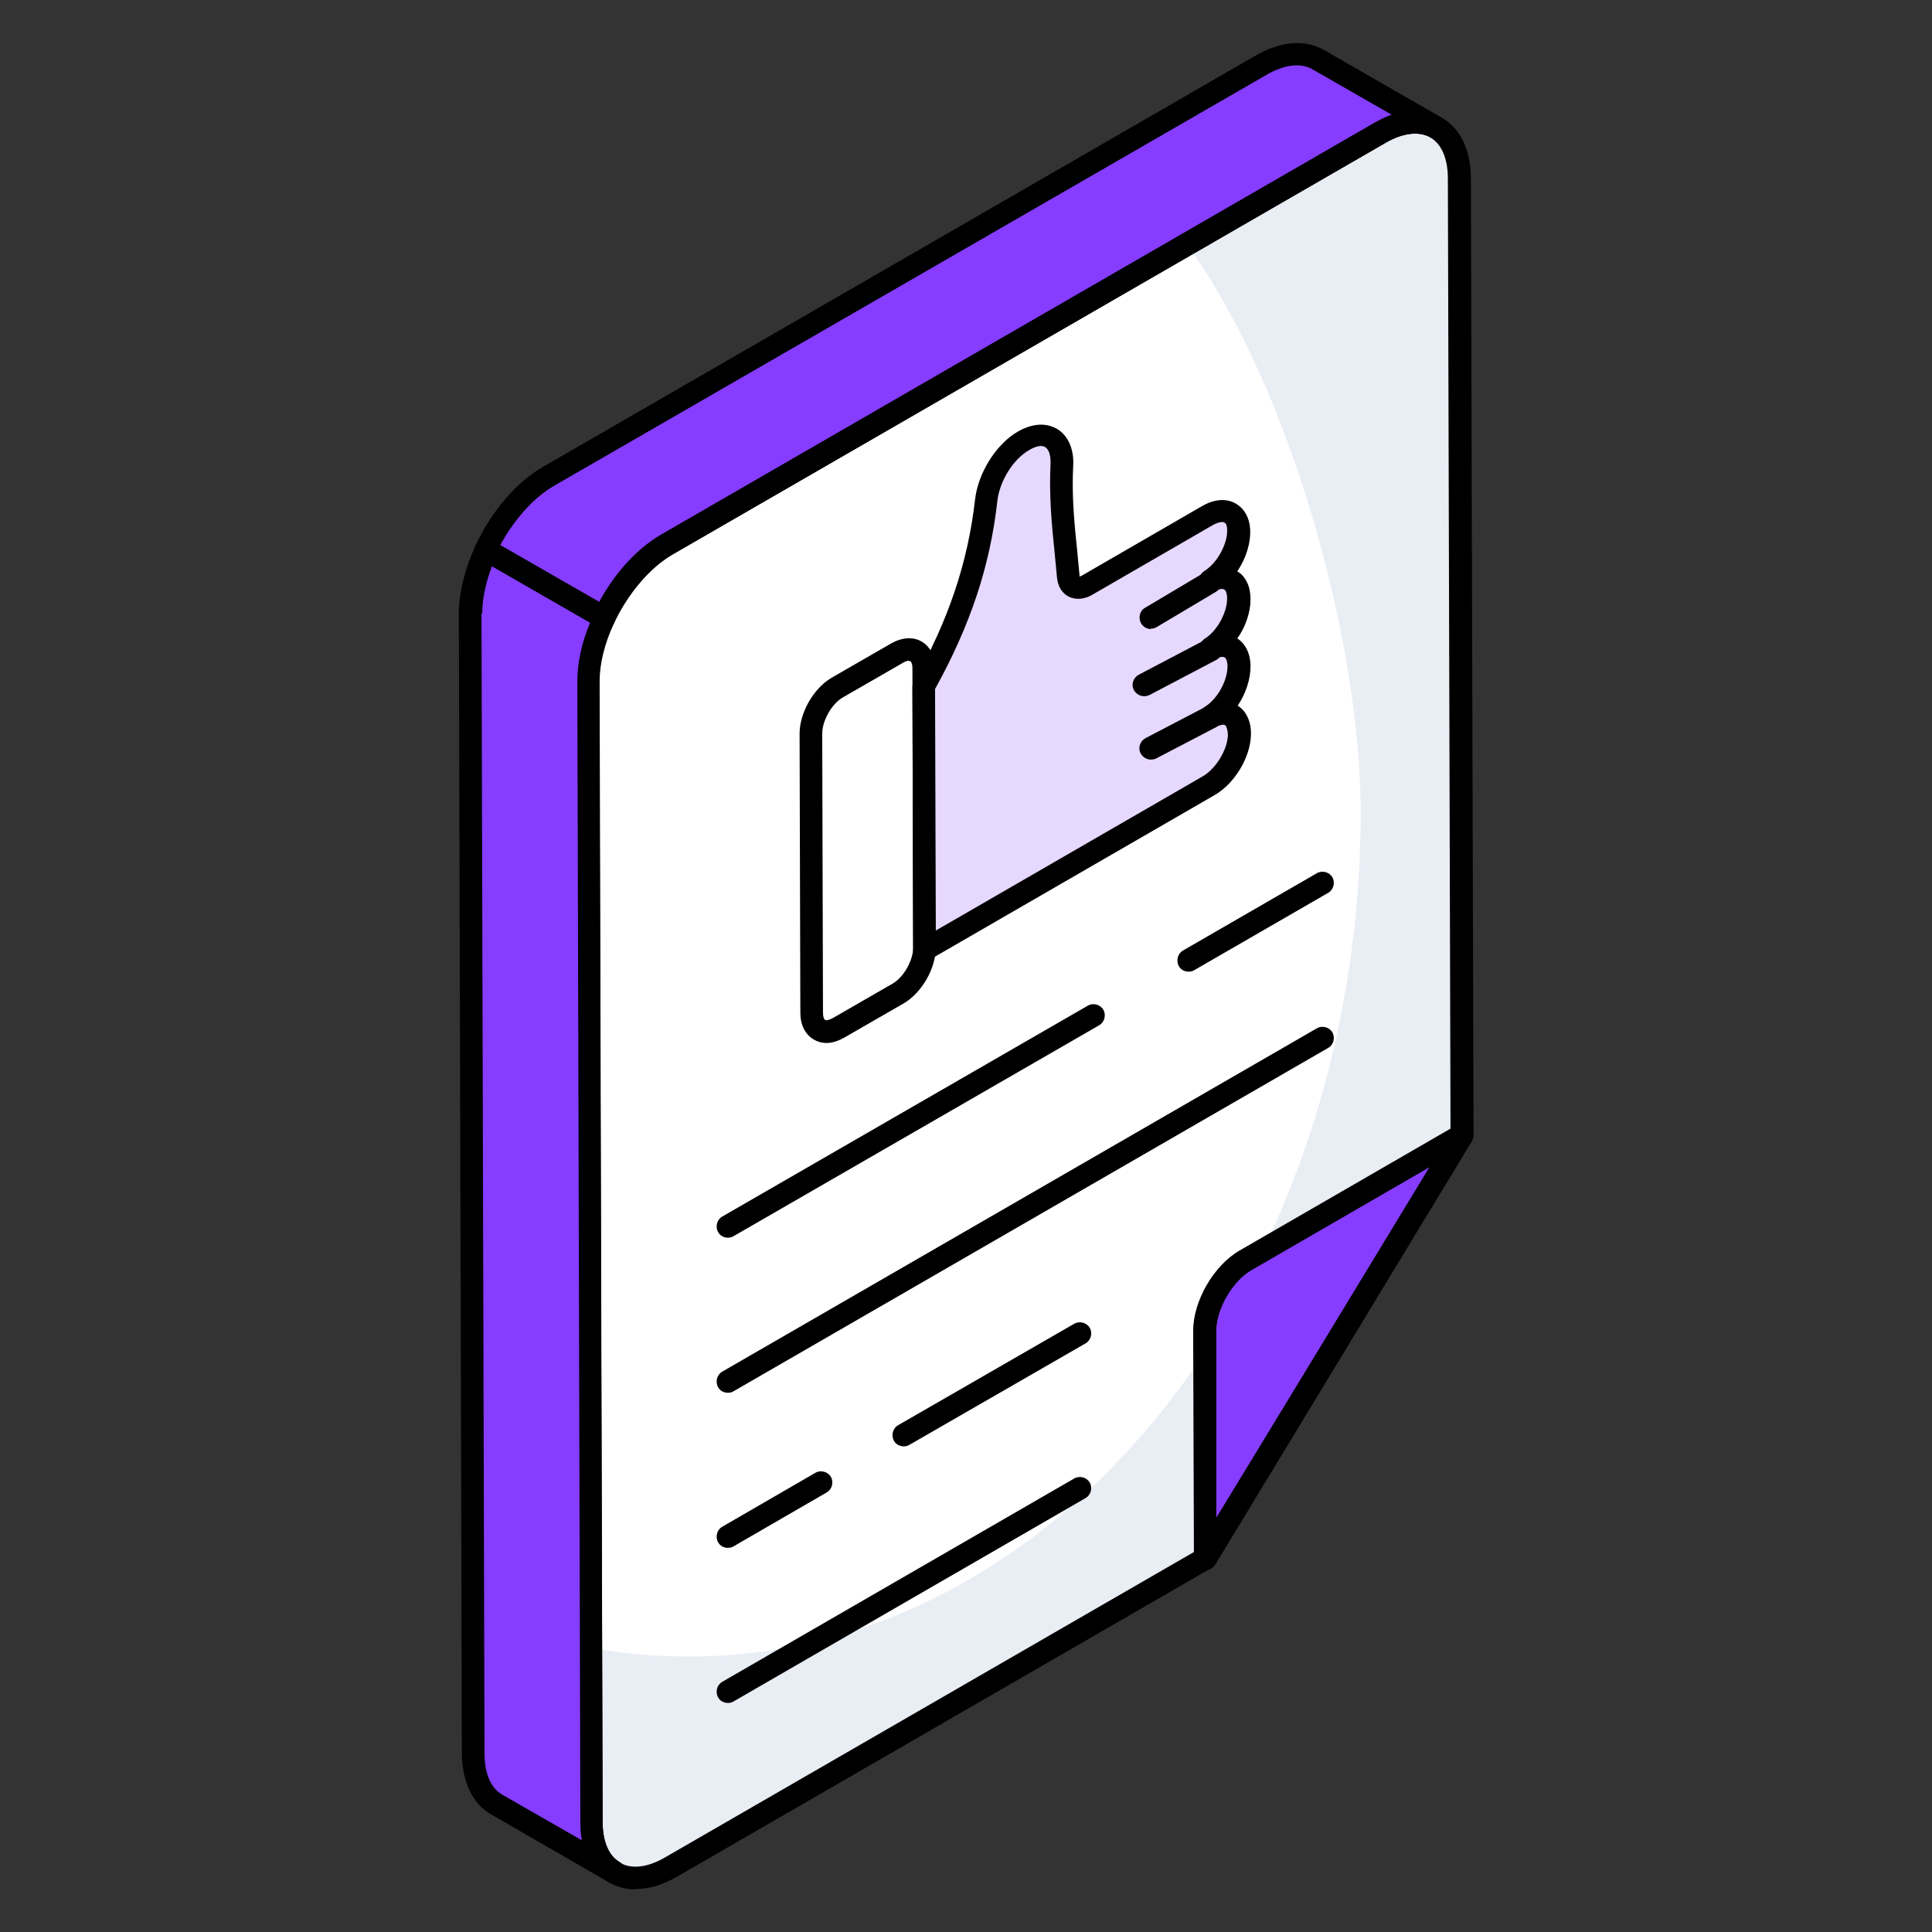
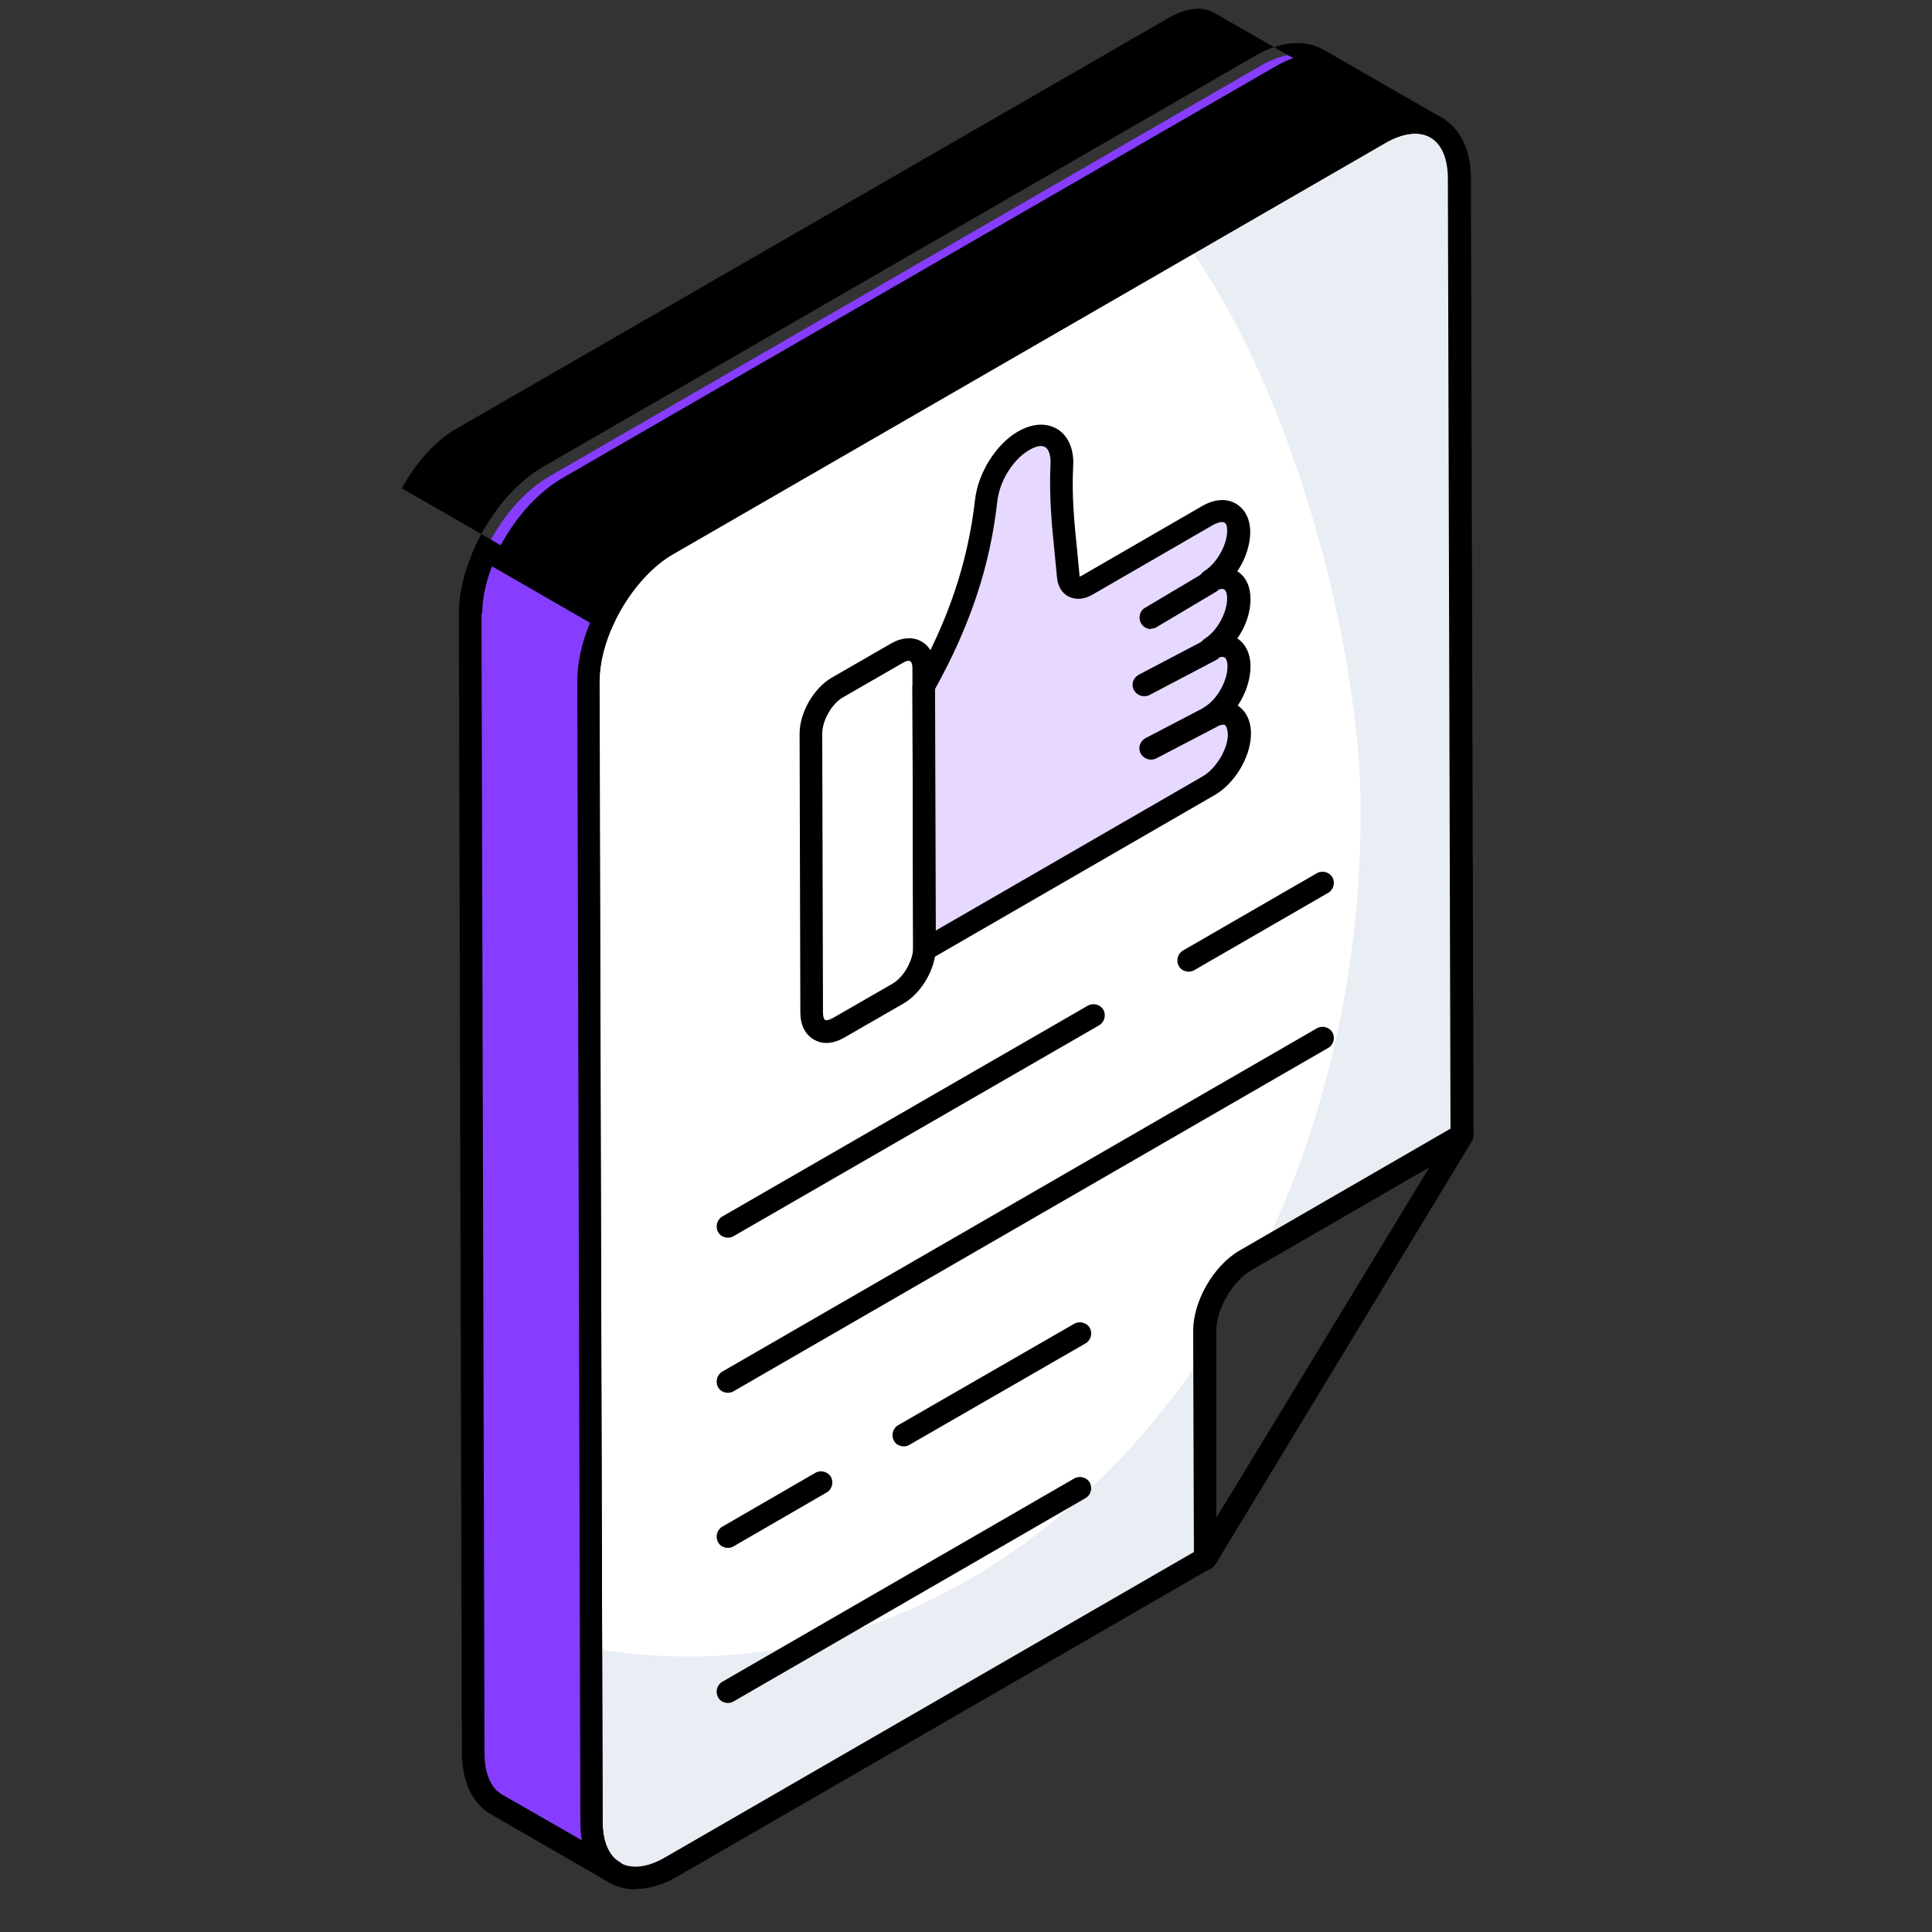
<svg xmlns="http://www.w3.org/2000/svg" id="Layer_1" version="1.1" viewBox="0 0 512 512">
  <rect x="0" y="0" width="512" height="512" fill="#333333" stroke="none" />
  <defs>
    <style>
      .st0 {
        fill: #e7d8ff;
      }

      .st1 {
        fill: #e9edf4;
      }

      .st2 {
        isolation: isolate;
      }

      .st3 {
        fill: #fff;
      }

      .st4 {
        fill: #863dff;
      }
    </style>
  </defs>
  <g class="st2">
    <g>
-       <path class="st4" d="M387.5,300.8l-68,112.2-.2-60.3c0-6.9,4.8-15.2,10.8-18.7l57.4-33.1Z" />
      <path d="M319.4,416c-.3,0-.5,0-.8-.1-1.3-.4-2.2-1.5-2.2-2.9l-.2-60.3c0-7.9,5.4-17.3,12.3-21.3l57.4-33.1c1.2-.7,2.7-.5,3.7.5,1,1,1.1,2.5.4,3.7l-68,112.2c-.6.9-1.5,1.4-2.6,1.4ZM378.8,309.3l-47.2,27.3c-5,2.9-9.3,10.3-9.3,16.1v49.6c.1,0,56.5-92.9,56.5-92.9Z" />
    </g>
    <g>
      <path class="st3" d="M365.6,35.3c11.6-6.7,21.1-1.3,21.1,12l.7,253.5-57.4,33.1c-6,3.4-10.8,11.8-10.8,18.7l.2,60.3,68-112.2-68,112.2-141.6,81.8c-11.6,6.7-21.1,1.3-21.1-12l-.9-302.1c0-13.4,9.4-29.7,21-36.4l188.8-109Z" />
      <g>
        <path class="st1" d="M319.3,358.5l.2,54.5-141.6,81.8c-11.7,6.7-21.2,1.4-21.2-12l-.2-46.1c8.4,1.5,17.1,2.3,25.9,2.3,55,0,104.1-31.3,136.8-80.5Z" />
        <path class="st1" d="M334.7,331.3c16.4-33.9,25.9-73.7,25.9-116.3s-17.4-110.5-46-150.2l51-29.4c11.6-6.7,21.1-1.4,21.1,12l.8,253.5-52.8,30.4Z" />
      </g>
      <path d="M168.4,500.7c-2.5,0-4.9-.6-7-1.8-4.9-2.8-7.7-8.6-7.7-16.1l-.9-302.1c0-14.6,9.8-31.7,22.5-39l188.8-109c6.6-3.8,13-4.3,18-1.5,4.9,2.8,7.7,8.6,7.7,16.1l.7,253.4h0c0,.6-.1,1.1-.4,1.6l-68,112.2s0,0,0,0h0s0,0,0,0h0s0,0,0,0c0,0,0,0,0,0h0s0,0,0,0h0c-.3.4-.6.8-1,1l-141.6,81.8c-3.8,2.2-7.5,3.3-11,3.3ZM367.1,37.9l-188.8,109c-10.8,6.2-19.5,21.4-19.5,33.8l.9,302.1c0,5.3,1.7,9.2,4.7,10.9,3,1.7,7.3,1.2,11.9-1.5l140.1-80.9-.2-58.6c0-7.9,5.4-17.3,12.3-21.3l55.9-32.3-.7-251.8c0-5.3-1.7-9.2-4.7-10.9-3-1.7-7.3-1.2-11.9,1.5ZM378.8,309.3l-47.2,27.3c-5,2.9-9.3,10.3-9.3,16.1v49.6c.1,0,56.5-92.9,56.5-92.9Z" />
    </g>
  </g>
  <g>
    <g>
      <path class="st4" d="M124.5,162.6l.8,302.1c0,6.6,2.4,11.3,6.2,13.5l31.3,18c-3.8-2.2-6.2-6.9-6.2-13.5l-.8-302.1c0-5.4,1.6-11.3,4.2-16.9l-31.3-18c-2.6,5.6-4.2,11.5-4.2,16.9Z" />
      <path d="M162.9,499.2c-.5,0-1-.1-1.5-.4,0,0,0,0-.1,0l-31.2-18c-4.9-2.8-7.6-8.5-7.7-16.1l-.8-302.1h0c0-5.6,1.6-11.9,4.5-18.2.4-.8,1-1.3,1.8-1.6.8-.3,1.7-.2,2.4.3l31.3,18c1.4.8,1.9,2.5,1.2,3.9-2.6,5.5-3.9,10.9-3.9,15.6l.8,302.1c0,5.3,1.6,9.1,4.6,10.8h0c1.4.9,1.9,2.7,1.1,4.2-.6,1-1.6,1.5-2.6,1.5ZM127.6,162.6l.8,302.1c0,5.3,1.7,9.2,4.7,10.9l21.1,12.1c-.3-1.5-.4-3.2-.4-5l-.8-302.1c0-4.9,1.1-10.2,3.4-15.6l-26-15c-1.7,4.4-2.6,8.7-2.6,12.6Z" />
    </g>
    <g>
      <path class="st4" d="M349.3,15.8c-3.8-2.2-9.1-1.9-15,1.5l-188.8,109c-6.9,4-13,11.4-16.8,19.5l31.3,18c3.8-8.1,9.9-15.5,16.7-19.5l188.8-109c5.8-3.4,11.1-3.7,15-1.5l-31.3-18Z" />
-       <path d="M160.1,166.7c-.5,0-1-.1-1.5-.4l-31.3-18c-1.4-.8-1.9-2.5-1.2-3.9,4.3-9.1,10.8-16.7,18-20.8L332.8,14.7c6.6-3.8,13-4.3,18-1.5,0,0,0,0,0,0l31.3,18c1.4.8,1.9,2.7,1.1,4.1-.8,1.4-2.6,2-4.1,1.1-3-1.7-7.4-1.2-12,1.5l-188.8,109c-6,3.5-11.8,10.3-15.5,18.1-.4.8-1,1.3-1.8,1.6-.3,0-.6.1-.9.1ZM132.7,144.5l26.1,15c4.2-7.8,10.1-14.2,16.5-17.9l188.8-109c1.6-.9,3.2-1.7,4.7-2.2l-21.1-12.1c-3.1-1.7-7.3-1.2-12,1.5l-188.8,108.9c-5.4,3.1-10.6,8.9-14.3,15.7Z" />
+       <path d="M160.1,166.7c-.5,0-1-.1-1.5-.4l-31.3-18c-1.4-.8-1.9-2.5-1.2-3.9,4.3-9.1,10.8-16.7,18-20.8L332.8,14.7c6.6-3.8,13-4.3,18-1.5,0,0,0,0,0,0l31.3,18c1.4.8,1.9,2.7,1.1,4.1-.8,1.4-2.6,2-4.1,1.1-3-1.7-7.4-1.2-12,1.5l-188.8,109c-6,3.5-11.8,10.3-15.5,18.1-.4.8-1,1.3-1.8,1.6-.3,0-.6.1-.9.1ZM132.7,144.5c4.2-7.8,10.1-14.2,16.5-17.9l188.8-109c1.6-.9,3.2-1.7,4.7-2.2l-21.1-12.1c-3.1-1.7-7.3-1.2-12,1.5l-188.8,108.9c-5.4,3.1-10.6,8.9-14.3,15.7Z" />
    </g>
  </g>
  <g>
    <g>
      <g>
        <g>
          <path class="st3" d="M237.7,173c3.9-2.3,7.1-.4,7.1,4v5s.2,69,.2,69c0,4.5-3.1,9.9-7,12.2l-15.8,9.1c-3.9,2.3-7.1.4-7.1-4l-.2-74c0-4.5,3.1-9.9,7-12.2l15.8-9.1Z" />
          <path d="M219,276.4c-1.2,0-2.3-.3-3.3-.9-2.3-1.3-3.6-3.9-3.6-7.1l-.2-74c0-5.5,3.7-12,8.5-14.8l15.8-9.1,1.5,2.6-1.5-2.6c2.8-1.6,5.8-1.8,8-.5,2.3,1.3,3.6,3.9,3.6,7.1l.2,74c0,5.5-3.7,12-8.5,14.8l-15.8,9.1c-1.6.9-3.2,1.4-4.7,1.4ZM240.9,175.1c-.3,0-.9.1-1.7.6l-15.8,9.1c-3,1.7-5.5,6.2-5.5,9.6l.2,74c0,1.1.3,1.8.6,1.9.3.2,1,0,2-.5l15.8-9.1c3-1.7,5.5-6.2,5.5-9.6l-.2-74c0-1.3-.4-1.8-.6-1.9,0,0-.2,0-.3,0Z" />
        </g>
        <path class="st0" d="M271.2,117c6-3.5,10.5-.4,10.2,6.5-.5,10.2.8,19.7,1.7,29.5.2,2.8,2.4,3.8,5,2.4l32-18.5c4.2-2.4,7.9-1,8.2,3.6.3,4.9-3.1,11.2-7.4,13.8,4.2-2.2,7.5-.2,7.5,4.6,0,4.8-3.3,10.7-7.5,13.3,4.2-2.2,7.5-.2,7.5,4.6,0,4.8-3.3,10.7-7.5,13.2,4.3-2.3,7.8,0,7.5,5.2-.2,4.9-4,10.7-8.1,13.1l-75.3,43.5v-.7s-.2-69-.2-69c10.4-18.5,14.8-34.1,16.5-49.3.7-6.1,4.8-12.8,9.9-15.7Z" />
        <path d="M245,254.8c-.5,0-1-.1-1.5-.4-.9-.5-1.5-1.5-1.5-2.6l-.2-69.7c0-.5.1-1,.4-1.5,9.2-16.3,14.3-31.6,16.2-48.2.8-7.1,5.6-14.7,11.3-18,5.2-3,8.8-1.7,10.5-.7,2.9,1.8,4.5,5.4,4.2,9.9-.4,7.8.3,15,1.1,22.7.2,2.1.4,4.2.6,6.3-.2.3,0,.2.5,0l32-18.5c3.1-1.8,6.3-2.1,8.8-.7,2.3,1.3,3.7,3.7,3.9,6.8.2,3.7-1.1,7.8-3.4,11.2,2.3,1.4,3.5,4.1,3.5,7.4,0,3.5-1.3,7.3-3.5,10.4,2.2,1.4,3.5,4.1,3.5,7.4,0,3.5-1.3,7.3-3.4,10.4,2.4,1.5,3.7,4.5,3.5,8.1-.3,5.9-4.4,12.6-9.6,15.6l-75.3,43.5c-.5.3-1,.4-1.5.4ZM247.8,182.9l.2,63.7,70.8-40.9c3.4-2,6.4-6.9,6.6-10.7,0-1.6-.4-2.5-.7-2.8-.4-.3-1.4-.1-2.4.4-1.5.8-3.2.2-4-1.2s-.3-3.2,1-4.1c3.3-2,6-6.9,6-10.7,0-1.4-.4-2.2-.8-2.4-.4-.2-1.1-.2-2.3.4-1.4.8-3.2.3-4-1.2-.8-1.4-.3-3.2,1-4.1,3.3-2,6-6.9,6-10.7,0-1.4-.4-2.2-.8-2.4-.4-.2-1.2-.2-2.3.4-1.4.8-3.2.2-4-1.2-.8-1.4-.3-3.2,1.1-4.1,3.4-2.1,6.2-7.3,6-11,0-.5-.1-1.5-.7-1.8-.4-.3-1.5-.2-3,.6l-32,18.5c-2.2,1.3-4.5,1.4-6.3.5-1.8-.9-2.9-2.8-3.1-5.2l-.6-6.3c-.8-7.6-1.5-15.4-1.1-23.6.1-2.2-.4-3.9-1.4-4.5-.9-.6-2.5-.3-4.3.8-4.2,2.4-7.8,8.2-8.4,13.5-1.9,17.2-7.2,33-16.5,49.8Z" />
      </g>
      <g>
        <path class="st4" d="M320.8,154.3l-15.8,9.4" />
        <path d="M305,166.7c-1,0-2-.5-2.6-1.5-.8-1.4-.4-3.3,1-4.1l15.8-9.4c1.4-.9,3.3-.4,4.1,1,.8,1.4.4,3.3-1,4.1l-15.8,9.4c-.5.3-1,.4-1.5.4Z" />
      </g>
      <g>
        <path class="st4" d="M320.8,172.2l-17.6,9.3" />
        <path d="M303.2,184.5c-1.1,0-2.1-.6-2.7-1.6-.8-1.5-.2-3.3,1.3-4.1l17.7-9.3c1.5-.8,3.3-.2,4.1,1.3.8,1.5.2,3.3-1.3,4.1l-17.7,9.3c-.4.2-.9.3-1.4.3Z" />
      </g>
      <g>
        <path class="st4" d="M320.9,190l-15.9,8.3" />
        <path d="M305,201.3c-1.1,0-2.1-.6-2.7-1.6-.8-1.5-.2-3.3,1.3-4.1l15.9-8.3c1.5-.8,3.3-.2,4.1,1.3.8,1.5.2,3.3-1.3,4.1l-15.9,8.3c-.4.2-.9.3-1.4.3Z" />
      </g>
    </g>
    <path d="M192.9,328c-1,0-2.1-.5-2.6-1.5-.8-1.4-.3-3.3,1.1-4.1l96.9-55.9c1.4-.8,3.3-.3,4.1,1.1.8,1.4.3,3.3-1.1,4.1l-96.9,55.9c-.5.3-1,.4-1.5.4Z" />
    <path d="M315,257.5c-1,0-2.1-.5-2.6-1.5-.8-1.4-.3-3.3,1.1-4.1l35.5-20.5c1.4-.8,3.3-.3,4.1,1.1.8,1.4.3,3.3-1.1,4.1l-35.5,20.5c-.5.3-1,.4-1.5.4Z" />
    <path d="M192.9,369.1c-1,0-2.1-.5-2.6-1.5-.8-1.4-.3-3.3,1.1-4.1l157.6-91c1.4-.8,3.3-.3,4.1,1.1.8,1.4.3,3.3-1.1,4.1l-157.6,91c-.5.3-1,.4-1.5.4Z" />
    <path d="M192.9,410.2c-1,0-2.1-.5-2.6-1.5-.8-1.4-.3-3.3,1.1-4.1l24.7-14.3c1.4-.8,3.3-.3,4.1,1.1.8,1.4.3,3.3-1.1,4.1l-24.7,14.3c-.5.3-1,.4-1.5.4Z" />
    <path d="M239.5,383.3c-1,0-2.1-.5-2.6-1.5-.8-1.4-.3-3.3,1.1-4.1l46.7-26.9c1.4-.8,3.3-.3,4.1,1.1.8,1.4.3,3.3-1.1,4.1l-46.7,26.9c-.5.3-1,.4-1.5.4Z" />
    <path d="M192.9,451.3c-1,0-2.1-.5-2.6-1.5-.8-1.4-.3-3.3,1.1-4.1l93.3-53.9c1.4-.8,3.3-.3,4.1,1.1.8,1.4.3,3.3-1.1,4.1l-93.3,53.9c-.5.3-1,.4-1.5.4Z" />
  </g>
</svg>